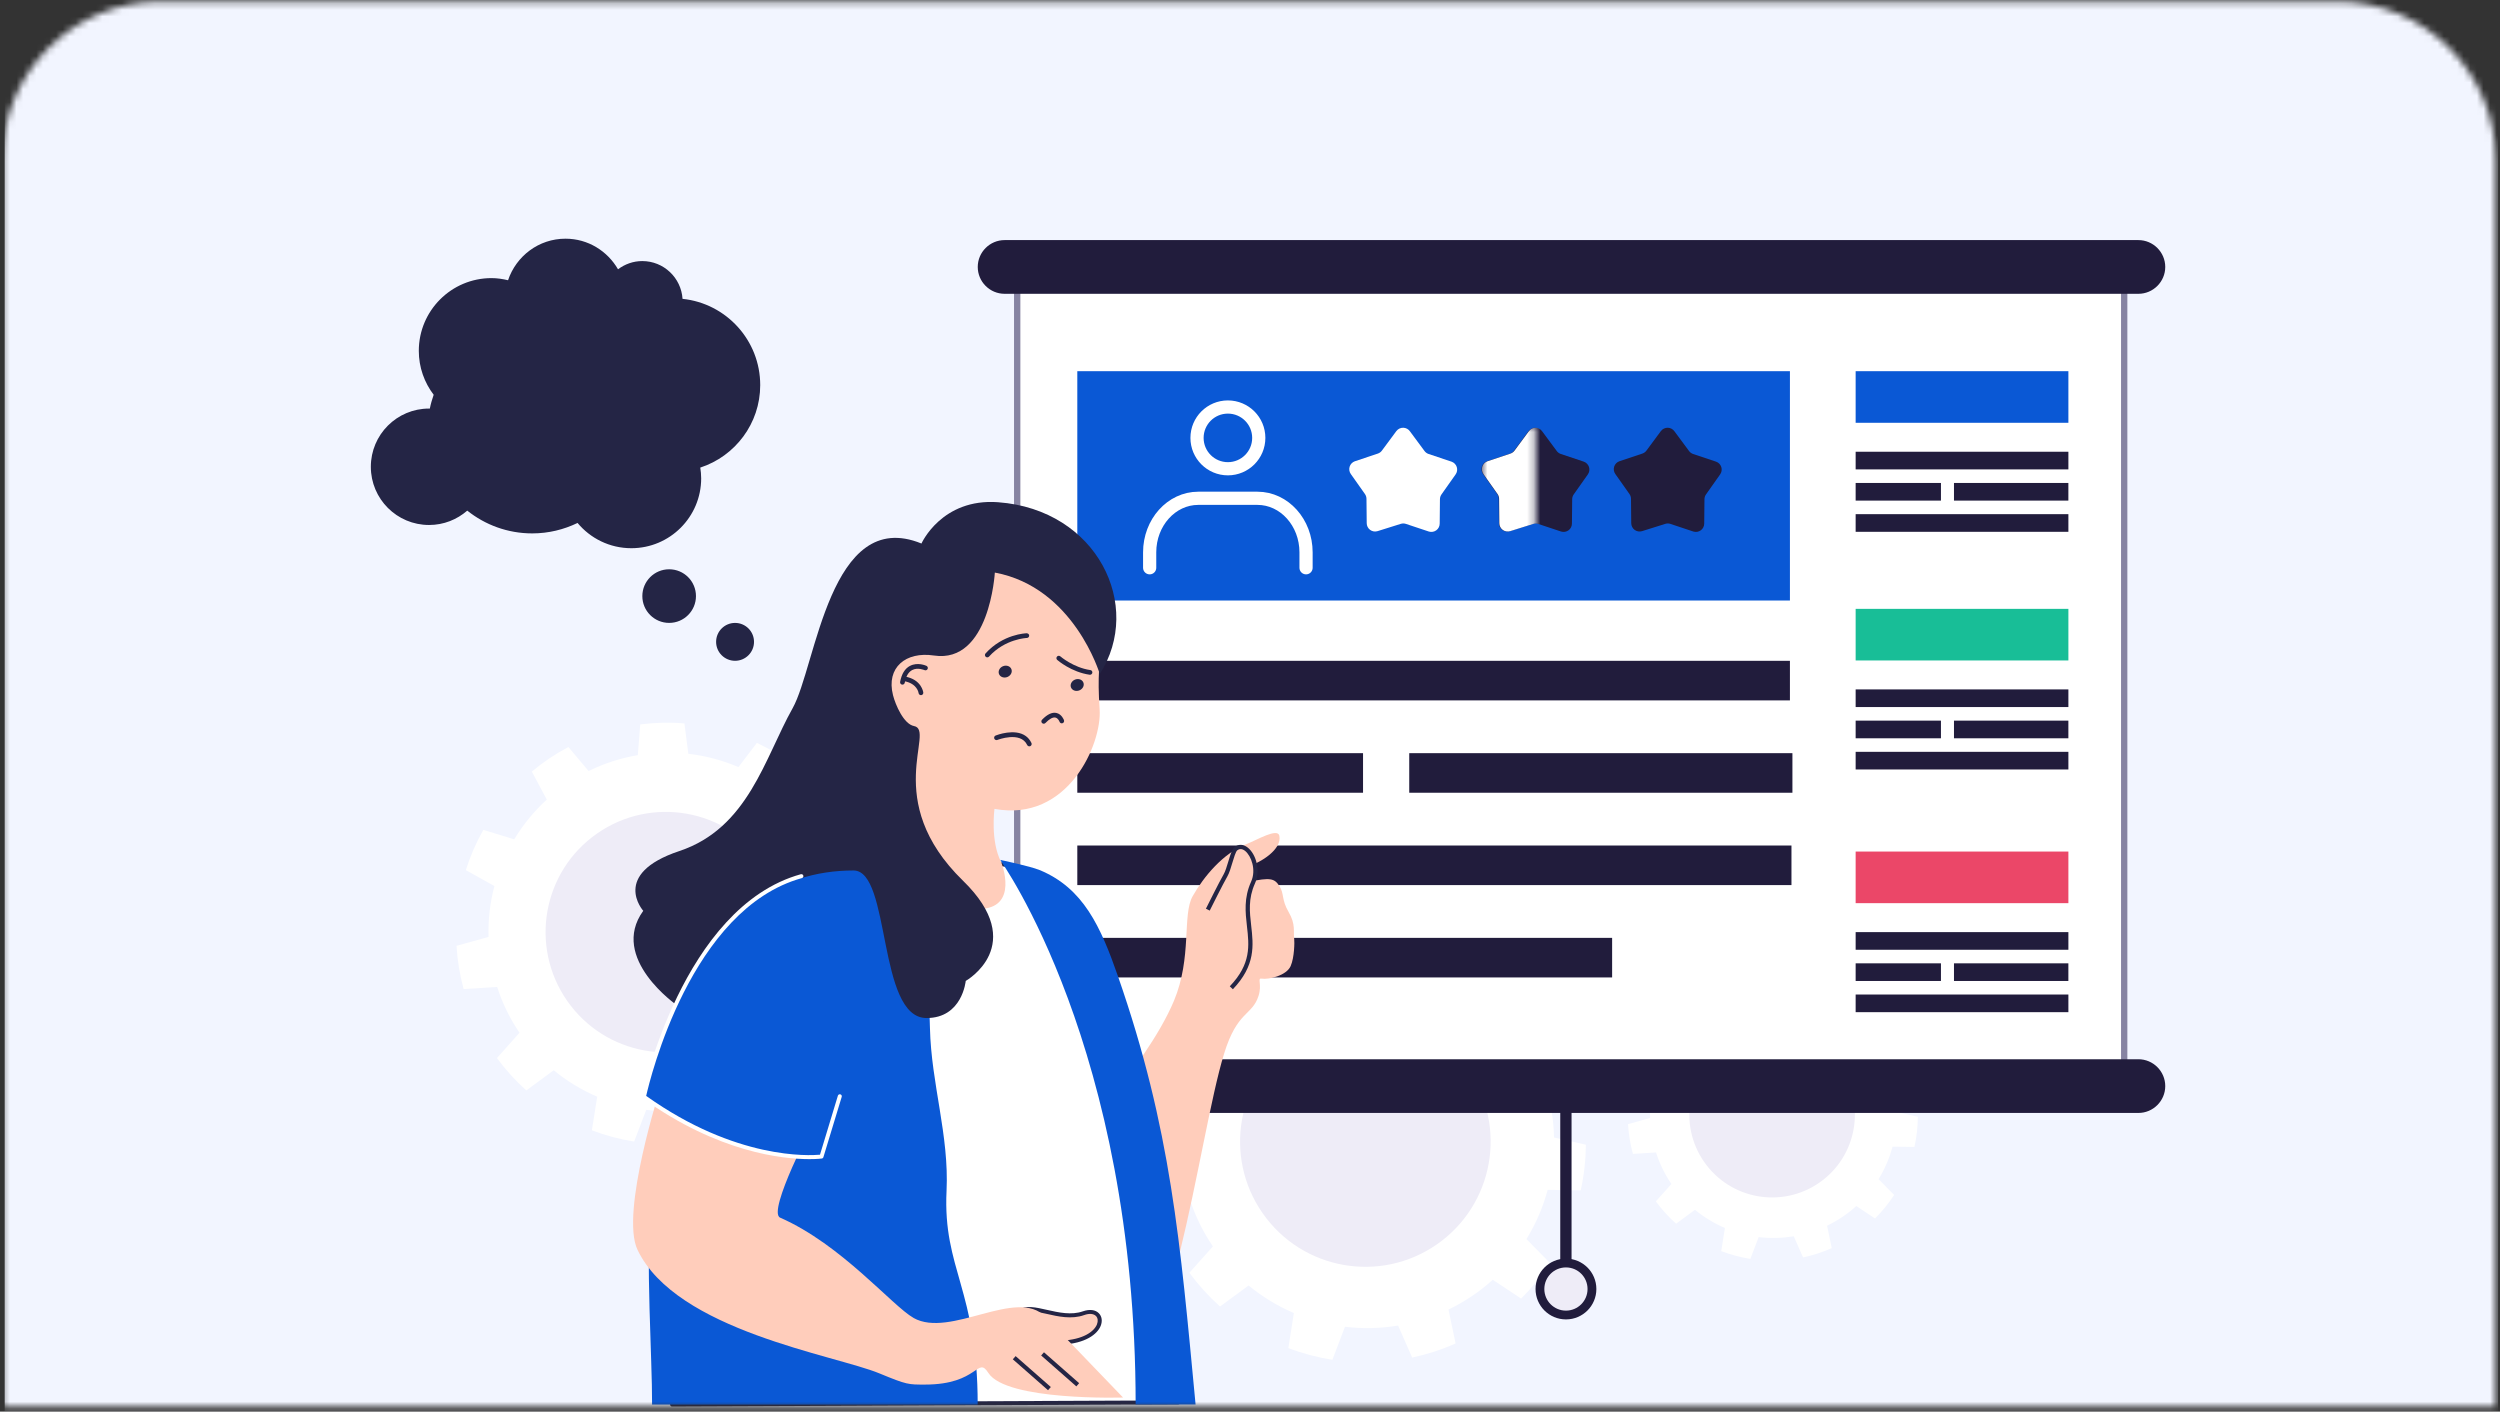
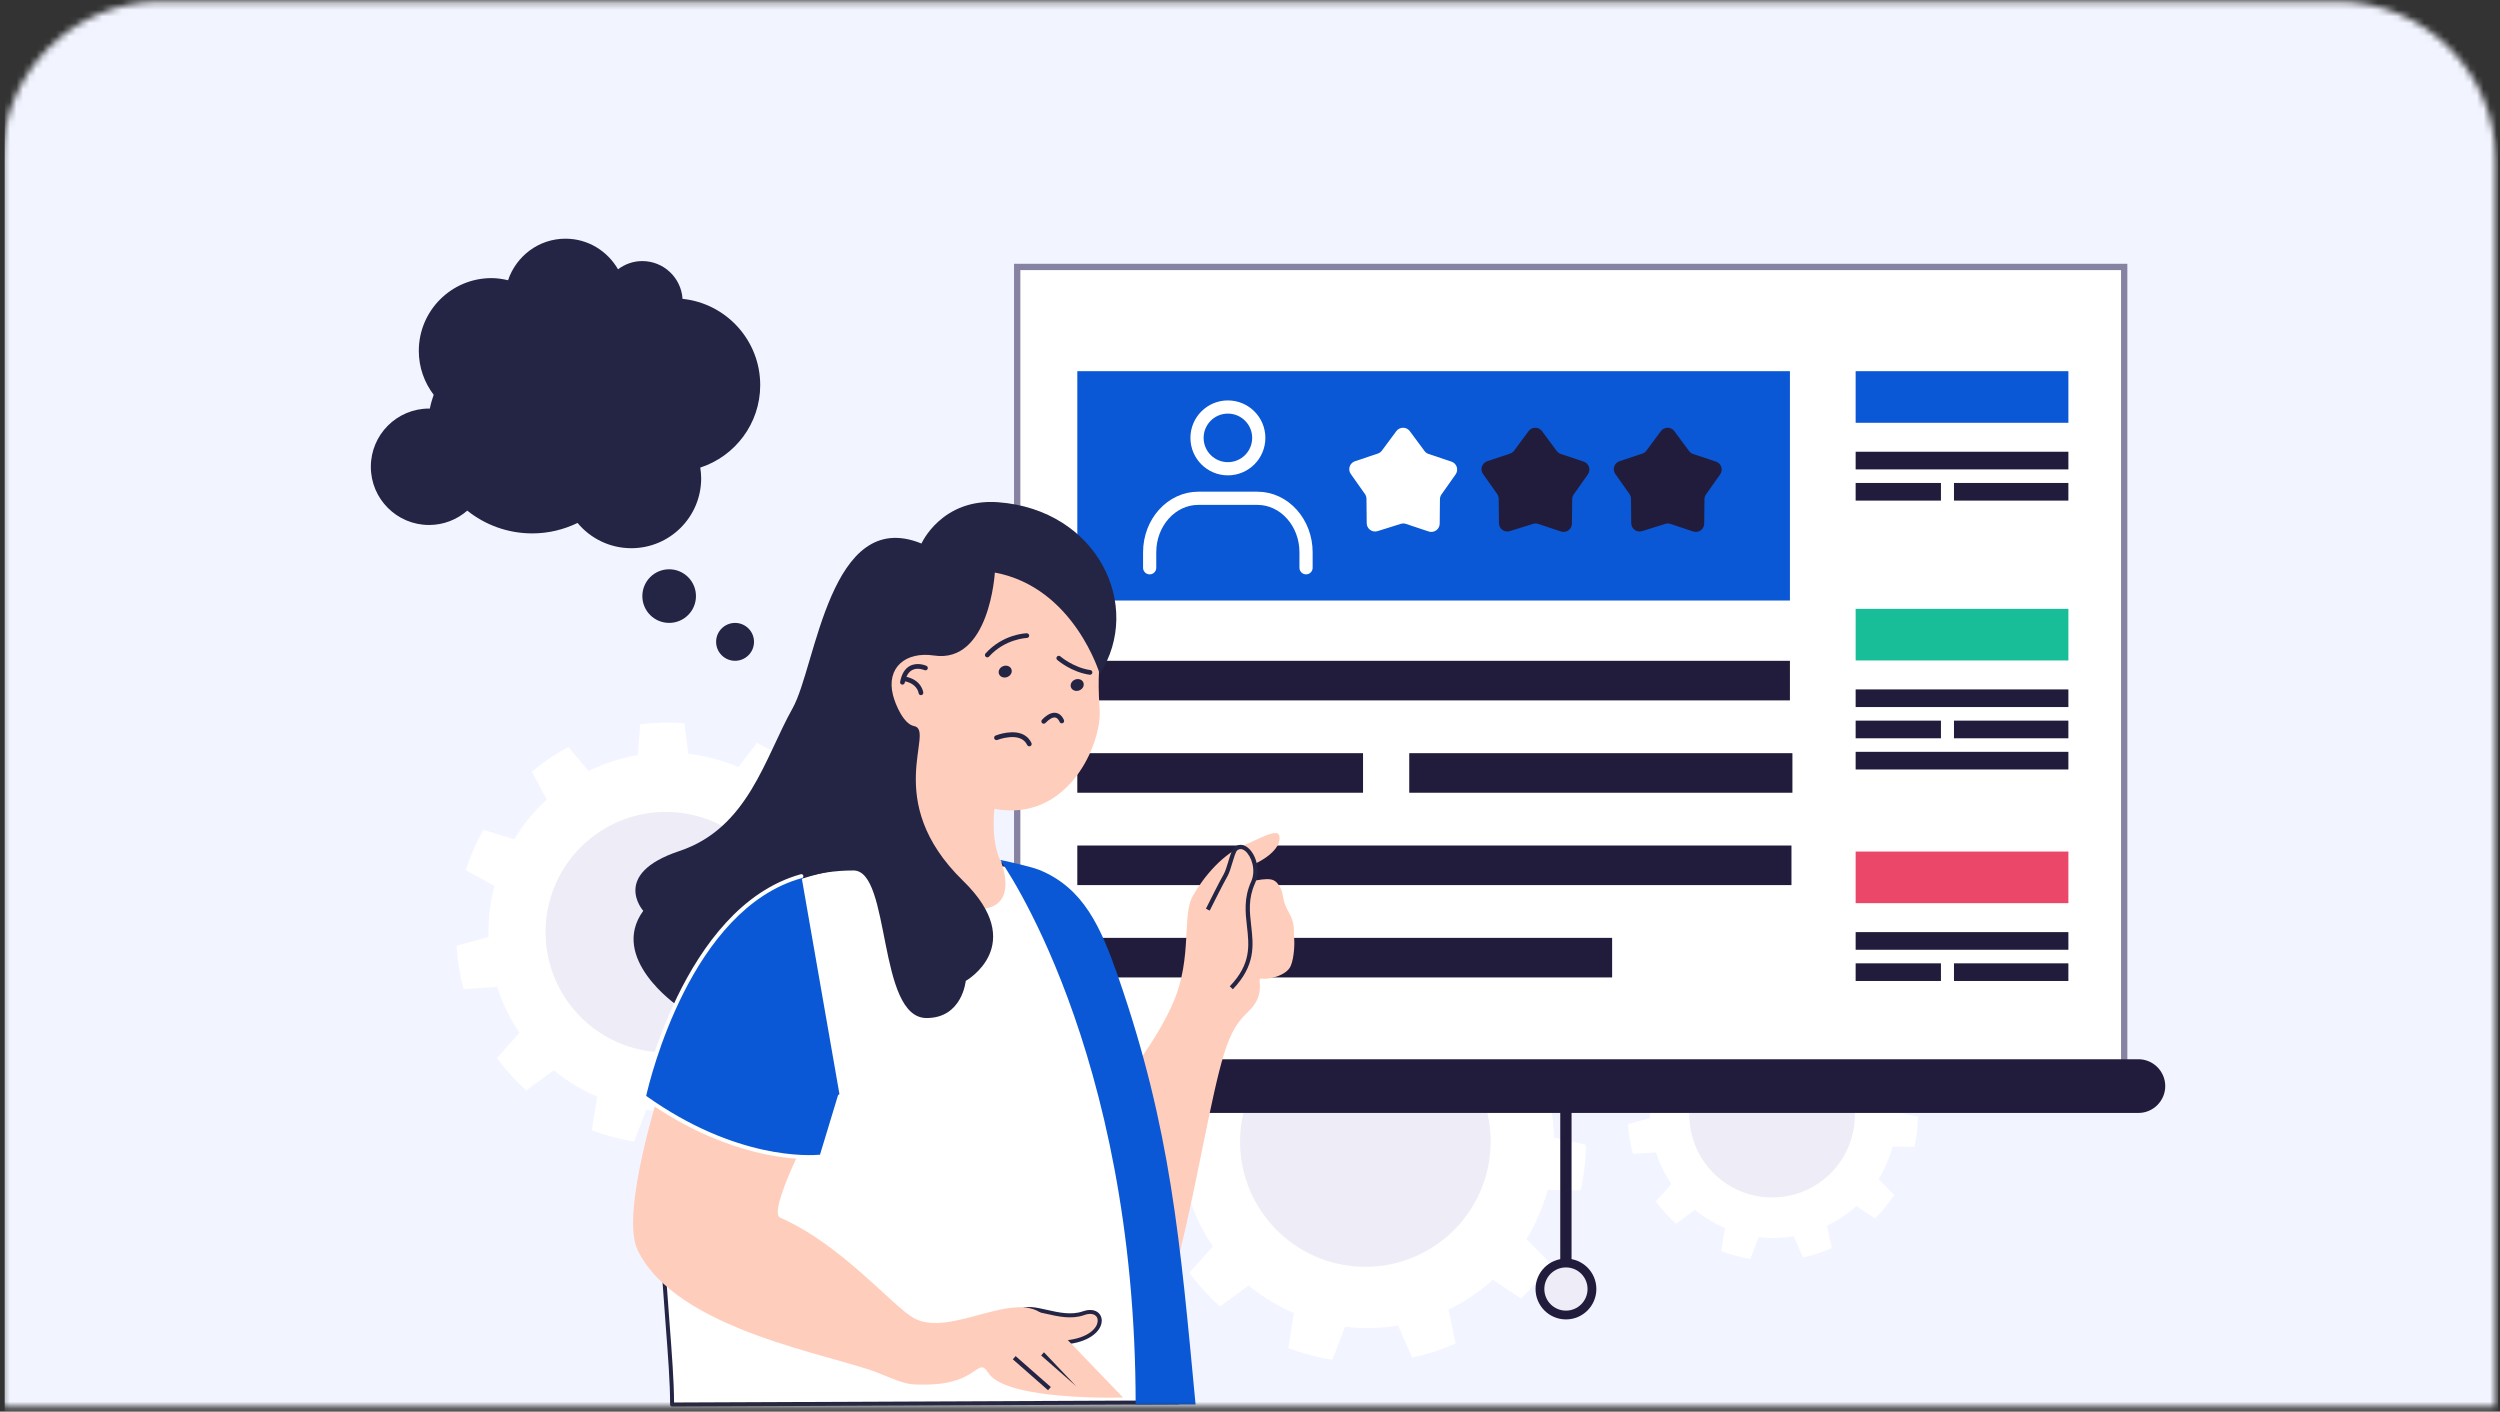
<svg xmlns="http://www.w3.org/2000/svg" width="379" height="214" viewBox="0 0 379 214" fill="none">
  <rect x="0" y="0" width="379" height="214" fill="#333333" stroke="none" />
  <mask id="mask0_248_6546" style="mask-type:alpha" maskUnits="userSpaceOnUse" x="0" y="0" width="379" height="214">
    <path d="M0.336 24.236C0.336 10.982 11.081 0.236 24.336 0.236H354.336C367.591 0.236 378.336 10.982 378.336 24.236V213.236H0.336V24.236Z" fill="#D9D9D9" />
  </mask>
  <g mask="url(#mask0_248_6546)">
    <rect x="0.711" y="-0.092" width="378" height="223.363" fill="#F2F5FF" />
    <path d="M226.295 194.009L230.603 196.867C232.221 195.252 233.684 193.461 234.983 191.48L231.41 187.847C231.43 187.807 231.454 187.777 231.474 187.738C232.906 185.388 233.946 182.912 234.628 180.382L239.636 180.459C240.145 178.166 240.401 175.849 240.421 173.539L235.591 172.446C235.535 169.707 235.08 166.995 234.252 164.399L238.39 161.82C237.599 159.643 236.572 157.536 235.326 155.555L230.779 157.207C229.27 154.97 227.425 152.923 225.265 151.152L227.326 146.801C226.408 146.106 225.448 145.445 224.438 144.827C223.431 144.219 222.404 143.667 221.363 143.168L218.448 146.994C215.879 145.897 213.21 145.199 210.532 144.89L209.917 140.094C207.57 139.895 205.234 139.958 202.941 140.25L202.558 145.106C199.863 145.565 197.241 146.402 194.785 147.622L191.597 143.826C189.557 144.903 187.616 146.203 185.818 147.705L188.184 152.129C186.246 153.894 184.535 155.961 183.099 158.307C183.082 158.347 183.059 158.377 183.036 158.414L178.16 156.908C177 158.962 176.076 161.096 175.395 163.273L179.912 165.782C179.207 168.437 178.904 171.143 178.988 173.818L173.926 175.228C174.065 177.541 174.441 179.824 175.052 182.058L180.347 181.722C181.165 184.274 182.348 186.711 183.877 188.954L180.31 192.952C181.66 194.79 183.215 196.508 184.957 198.067L189.287 194.88C190.311 195.727 191.408 196.505 192.574 197.213C193.734 197.924 194.934 198.536 196.151 199.061L195.313 204.369C197.5 205.203 199.74 205.788 201.99 206.147L203.898 201.138C206.6 201.467 209.305 201.391 211.951 200.955L214.085 205.808C216.345 205.323 218.551 204.611 220.669 203.667L219.592 198.529C222.008 197.366 224.271 195.857 226.302 194.012L226.295 194.009Z" fill="white" />
    <path d="M222.572 162.203C216.577 153.598 204.741 151.481 196.133 157.477C187.525 163.472 185.412 175.311 191.407 183.912C197.403 192.52 209.242 194.638 217.843 188.639C226.451 182.646 228.568 170.808 222.576 162.203H222.572Z" fill="#EEECF7" />
    <path d="M281.41 182.829L284.255 184.72C285.326 183.653 286.293 182.467 287.15 181.161L284.79 178.761C284.804 178.735 284.82 178.715 284.834 178.688C285.781 177.136 286.466 175.497 286.918 173.829L290.228 173.879C290.564 172.363 290.733 170.834 290.746 169.306L287.556 168.581C287.519 166.773 287.217 164.978 286.668 163.263L289.4 161.558C288.878 160.119 288.197 158.727 287.376 157.417L284.372 158.511C283.375 157.032 282.155 155.679 280.729 154.509L282.092 151.634C281.487 151.175 280.852 150.737 280.184 150.331C279.519 149.929 278.841 149.563 278.153 149.234L276.229 151.764C274.531 151.039 272.769 150.577 270.998 150.374L270.592 147.204C269.043 147.071 267.498 147.114 265.982 147.307L265.73 150.517C263.948 150.82 262.217 151.375 260.591 152.179L258.484 149.67C257.135 150.381 255.852 151.239 254.666 152.232L256.228 155.154C254.948 156.32 253.818 157.686 252.867 159.235C252.858 159.262 252.841 159.282 252.828 159.305L249.607 158.311C248.843 159.667 248.231 161.076 247.779 162.515L250.764 164.174C250.298 165.929 250.099 167.717 250.152 169.485L246.809 170.419C246.902 171.948 247.148 173.457 247.553 174.932L251.049 174.71C251.591 176.395 252.372 178.007 253.383 179.489L251.026 182.131C251.917 183.348 252.947 184.481 254.097 185.511L256.959 183.404C257.637 183.966 258.361 184.481 259.132 184.946C259.9 185.415 260.691 185.82 261.495 186.166L260.94 189.672C262.386 190.224 263.865 190.61 265.354 190.849L266.614 187.542C268.399 187.758 270.187 187.708 271.935 187.422L273.344 190.626C274.836 190.307 276.295 189.835 277.695 189.214L276.983 185.817C278.579 185.049 280.078 184.049 281.417 182.832L281.41 182.829Z" fill="white" />
    <path d="M278.949 161.813C274.987 156.126 267.166 154.727 261.48 158.689C255.79 162.65 254.394 170.474 258.356 176.157C262.317 181.844 270.141 183.243 275.824 179.282C281.514 175.323 282.91 167.5 278.952 161.813H278.949Z" fill="#EEECF7" />
    <path d="M119.476 161.415L123.611 164.16C125.163 162.611 126.569 160.889 127.815 158.988L124.385 155.502C124.405 155.465 124.425 155.435 124.448 155.396C125.824 153.139 126.821 150.762 127.476 148.336L132.285 148.409C132.774 146.209 133.02 143.986 133.04 141.769L128.403 140.719C128.35 138.09 127.911 135.487 127.117 132.995L131.085 130.519C130.324 128.428 129.341 126.404 128.144 124.506L123.78 126.092C122.334 123.945 120.56 121.98 118.489 120.279L120.467 116.104C119.586 115.436 118.665 114.801 117.695 114.21C116.728 113.625 115.744 113.096 114.747 112.618L111.948 116.29C109.482 115.237 106.923 114.569 104.351 114.273L103.759 109.67C101.509 109.477 99.266 109.54 97.062 109.819L96.693 114.479C94.104 114.918 91.591 115.725 89.232 116.892L86.171 113.249C84.213 114.283 82.349 115.529 80.624 116.972L82.894 121.216C81.036 122.911 79.391 124.892 78.014 127.145C77.998 127.185 77.978 127.212 77.955 127.248L73.275 125.806C72.162 127.777 71.274 129.824 70.62 131.914L74.954 134.324C74.275 136.873 73.986 139.469 74.066 142.035L69.207 143.387C69.34 145.608 69.702 147.801 70.287 149.942L75.369 149.619C76.153 152.069 77.29 154.408 78.756 156.562L75.336 160.401C76.629 162.166 78.124 163.814 79.793 165.31L83.947 162.249C84.931 163.063 85.981 163.811 87.101 164.489C88.215 165.17 89.365 165.758 90.534 166.26L89.73 171.355C91.827 172.156 93.978 172.718 96.138 173.06L97.969 168.254C100.565 168.57 103.157 168.497 105.7 168.078L107.747 172.735C109.918 172.269 112.035 171.585 114.065 170.681L113.032 165.749C115.352 164.632 117.525 163.183 119.473 161.415H119.476Z" fill="white" />
    <path d="M115.893 130.893C110.137 122.634 98.78 120.603 90.521 126.356C82.258 132.109 80.231 143.473 85.984 151.729C91.737 159.988 103.097 162.022 111.353 156.265C119.616 150.515 121.646 139.152 115.893 130.896V130.893Z" fill="#EEECF7" />
    <path d="M322.036 40.469H154.215V164.654H322.036V40.469Z" fill="white" />
    <path d="M322.508 165.13H153.727V39.99H322.508V165.133V165.13ZM154.687 164.173H321.551V40.947H154.687V164.173Z" fill="#8683A2" />
-     <path d="M324.18 44.541H152.298C150.058 44.541 148.227 42.71 148.227 40.47C148.227 38.23 150.058 36.398 152.298 36.398H324.18C326.42 36.398 328.252 38.23 328.252 40.47C328.252 42.71 326.42 44.541 324.18 44.541Z" fill="#211C3C" />
    <path d="M324.18 168.723H152.298C150.058 168.723 148.227 166.892 148.227 164.651C148.227 162.411 150.058 160.58 152.298 160.58H324.18C326.42 160.58 328.252 162.411 328.252 164.651C328.252 166.892 326.42 168.723 324.18 168.723Z" fill="#211C3C" />
    <path d="M238.247 163.805H236.535V191.105H238.247V163.805Z" fill="#211C3C" />
    <path d="M242.009 195.414C242.009 197.96 239.945 200.024 237.399 200.024C234.853 200.024 232.789 197.96 232.789 195.414C232.789 192.869 234.853 190.805 237.399 190.805C239.945 190.805 242.009 192.869 242.009 195.414Z" fill="#211C3C" />
    <path d="M240.672 195.414C240.672 197.222 239.206 198.691 237.398 198.691C235.59 198.691 234.121 197.226 234.121 195.414C234.121 193.603 235.587 192.141 237.398 192.141C239.21 192.141 240.672 193.606 240.672 195.414Z" fill="#EEECF7" />
    <path d="M313.568 56.272H281.316V64.095H313.568V56.272Z" fill="#0A58D5" />
    <path d="M313.568 68.484H281.316V71.16H313.568V68.484Z" fill="#211C3C" />
-     <path d="M313.568 77.947H281.316V80.623H313.568V77.947Z" fill="#211C3C" />
    <path d="M294.248 73.217H281.316V75.892H294.248V73.217Z" fill="#211C3C" />
    <path d="M313.565 73.217H296.223V75.892H313.565V73.217Z" fill="#211C3C" />
    <path d="M271.352 56.272H163.32V91.039H271.352V56.272Z" fill="#0A58D5" />
    <path d="M186.149 71.064C188.734 71.064 190.83 68.969 190.83 66.384C190.83 63.799 188.734 61.703 186.149 61.703C183.564 61.703 181.469 63.799 181.469 66.384C181.469 68.969 183.564 71.064 186.149 71.064Z" stroke="white" stroke-width="2" stroke-linecap="round" stroke-linejoin="round" />
    <path d="M174.289 86.073V83.732C174.289 79.215 177.589 75.541 181.661 75.541H190.625C194.697 75.541 197.997 79.215 197.997 83.732V86.073" stroke="white" stroke-width="2" stroke-linecap="round" stroke-linejoin="round" />
    <path d="M213.758 65.403L215.954 68.37C216.106 68.577 216.318 68.734 216.561 68.819L220.061 69.99C220.247 70.055 220.414 70.163 220.551 70.305C220.688 70.446 220.789 70.618 220.848 70.805C220.907 70.993 220.921 71.192 220.89 71.386C220.859 71.581 220.783 71.765 220.668 71.925L218.526 74.958C218.378 75.17 218.298 75.422 218.296 75.68L218.259 79.369C218.26 79.568 218.213 79.764 218.124 79.941C218.034 80.119 217.904 80.273 217.744 80.391C217.584 80.509 217.399 80.588 217.203 80.621C217.006 80.654 216.805 80.641 216.615 80.582L213.121 79.417C212.872 79.338 212.605 79.338 212.356 79.417L208.838 80.521C208.648 80.58 208.447 80.594 208.25 80.561C208.054 80.528 207.869 80.449 207.709 80.331C207.549 80.213 207.419 80.058 207.329 79.881C207.24 79.703 207.193 79.507 207.194 79.308L207.157 75.619C207.155 75.361 207.075 75.109 206.927 74.897L204.785 71.864C204.67 71.704 204.594 71.52 204.563 71.326C204.532 71.132 204.546 70.933 204.605 70.745C204.664 70.557 204.766 70.386 204.902 70.244C205.039 70.102 205.206 69.995 205.392 69.929L208.892 68.758C209.135 68.673 209.347 68.517 209.499 68.309L211.695 65.342C211.818 65.183 211.977 65.055 212.159 64.968C212.341 64.882 212.541 64.84 212.742 64.846C212.943 64.852 213.14 64.906 213.317 65.002C213.493 65.099 213.645 65.237 213.758 65.403Z" fill="white" />
    <path d="M233.805 65.403L236.001 68.37C236.153 68.577 236.364 68.734 236.608 68.819L240.108 69.99C240.294 70.055 240.461 70.163 240.598 70.305C240.734 70.446 240.836 70.618 240.895 70.805C240.954 70.993 240.968 71.192 240.937 71.386C240.906 71.581 240.83 71.765 240.715 71.925L238.573 74.958C238.425 75.17 238.345 75.422 238.343 75.68L238.306 79.369C238.307 79.568 238.26 79.764 238.171 79.941C238.081 80.119 237.951 80.273 237.791 80.391C237.631 80.509 237.446 80.588 237.249 80.621C237.053 80.654 236.852 80.641 236.662 80.582L233.168 79.417C232.919 79.338 232.652 79.338 232.403 79.417L228.885 80.521C228.695 80.58 228.494 80.594 228.297 80.561C228.101 80.528 227.916 80.449 227.756 80.331C227.596 80.213 227.466 80.058 227.376 79.881C227.287 79.703 227.24 79.507 227.241 79.308L227.204 75.619C227.202 75.361 227.122 75.109 226.974 74.897L224.832 71.864C224.717 71.704 224.641 71.52 224.61 71.326C224.579 71.132 224.593 70.933 224.652 70.745C224.711 70.557 224.812 70.386 224.949 70.244C225.086 70.102 225.253 69.995 225.439 69.929L228.939 68.758C229.182 68.673 229.394 68.517 229.546 68.309L231.742 65.342C231.865 65.183 232.024 65.055 232.206 64.968C232.388 64.882 232.588 64.84 232.789 64.846C232.99 64.852 233.187 64.906 233.364 65.002C233.54 65.099 233.691 65.237 233.805 65.403Z" fill="#211C3C" />
    <path d="M253.859 65.403L256.056 68.37C256.208 68.577 256.419 68.734 256.662 68.819L260.163 69.99C260.348 70.055 260.516 70.163 260.653 70.305C260.789 70.446 260.891 70.618 260.95 70.805C261.009 70.993 261.023 71.192 260.992 71.386C260.96 71.581 260.884 71.765 260.769 71.925L258.628 74.958C258.48 75.17 258.399 75.422 258.397 75.68L258.361 79.369C258.361 79.568 258.315 79.764 258.225 79.941C258.136 80.119 258.006 80.273 257.846 80.391C257.686 80.509 257.5 80.588 257.304 80.621C257.108 80.654 256.907 80.641 256.717 80.582L253.222 79.417C252.974 79.338 252.707 79.338 252.458 79.417L248.939 80.521C248.749 80.58 248.548 80.594 248.352 80.561C248.156 80.528 247.97 80.449 247.81 80.331C247.65 80.213 247.52 80.058 247.431 79.881C247.341 79.703 247.295 79.507 247.295 79.308L247.259 75.619C247.257 75.361 247.177 75.109 247.028 74.897L244.887 71.864C244.772 71.704 244.696 71.52 244.665 71.326C244.633 71.132 244.648 70.933 244.706 70.745C244.765 70.557 244.867 70.386 245.004 70.244C245.14 70.102 245.308 69.995 245.493 69.929L248.994 68.758C249.237 68.673 249.449 68.517 249.601 68.309L251.797 65.342C251.92 65.183 252.079 65.055 252.261 64.968C252.442 64.882 252.642 64.84 252.844 64.846C253.045 64.852 253.242 64.906 253.418 65.002C253.595 65.099 253.746 65.237 253.859 65.403Z" fill="#211C3C" />
    <mask id="mask1_248_6546" style="mask-type:alpha" maskUnits="userSpaceOnUse" x="224" y="64" width="9" height="18">
      <path d="M232.746 64.59H224.594V81.015H232.746V64.59Z" fill="#0A58D5" />
    </mask>
    <g mask="url(#mask1_248_6546)">
-       <path d="M233.863 65.405L236.06 68.372C236.211 68.579 236.423 68.736 236.666 68.821L240.167 69.991C240.352 70.057 240.52 70.165 240.656 70.307C240.793 70.448 240.895 70.62 240.954 70.808C241.012 70.995 241.027 71.194 240.996 71.388C240.964 71.583 240.888 71.767 240.773 71.927L238.632 74.96C238.484 75.172 238.403 75.424 238.401 75.682L238.365 79.371C238.365 79.57 238.319 79.766 238.229 79.943C238.14 80.121 238.01 80.275 237.85 80.393C237.69 80.511 237.504 80.59 237.308 80.623C237.112 80.656 236.911 80.643 236.721 80.584L233.226 79.419C232.978 79.34 232.711 79.34 232.462 79.419L228.943 80.523C228.753 80.582 228.552 80.596 228.356 80.563C228.16 80.529 227.974 80.451 227.814 80.333C227.654 80.215 227.524 80.06 227.435 79.883C227.345 79.705 227.299 79.509 227.299 79.31L227.263 75.621C227.261 75.363 227.181 75.111 227.032 74.899L224.891 71.866C224.776 71.706 224.7 71.522 224.668 71.328C224.637 71.133 224.652 70.935 224.71 70.747C224.769 70.559 224.871 70.388 225.008 70.246C225.144 70.104 225.312 69.996 225.497 69.931L228.998 68.76C229.241 68.675 229.453 68.519 229.605 68.311L231.801 65.344C231.924 65.185 232.082 65.057 232.264 64.97C232.446 64.884 232.646 64.842 232.847 64.848C233.049 64.854 233.246 64.908 233.422 65.004C233.599 65.101 233.75 65.239 233.863 65.405Z" fill="white" />
-     </g>
+       </g>
    <path d="M271.352 100.18H163.32V106.18H271.352V100.18Z" fill="#211C3C" />
    <path d="M271.586 128.18H163.32V134.18H271.586V128.18Z" fill="#211C3C" />
    <path d="M244.398 142.18H165.539V148.18H244.398V142.18Z" fill="#211C3C" />
    <path d="M206.637 114.18H163.32V120.18H206.637V114.18Z" fill="#211C3C" />
    <path d="M271.731 114.18H213.641V120.18H271.731V114.18Z" fill="#211C3C" />
    <path d="M313.568 92.303H281.316V100.126H313.568V92.303Z" fill="#18BE97" />
    <path d="M313.568 104.514H281.316V107.189H313.568V104.514Z" fill="#211C3C" />
    <path d="M313.568 113.977H281.316V116.652H313.568V113.977Z" fill="#211C3C" />
    <path d="M294.248 109.248H281.316V111.924H294.248V109.248Z" fill="#211C3C" />
    <path d="M313.565 109.248H296.223V111.924H313.565V109.248Z" fill="#211C3C" />
    <path d="M313.568 129.096H281.316V136.919H313.568V129.096Z" fill="#EB4768" />
    <path d="M313.568 141.309H281.316V143.984H313.568V141.309Z" fill="#211C3C" />
-     <path d="M313.568 150.77H281.316V153.445H313.568V150.77Z" fill="#211C3C" />
    <path d="M294.248 146.041H281.316V148.716H294.248V146.041Z" fill="#211C3C" />
    <path d="M313.565 146.041H296.223V148.716H313.565V146.041Z" fill="#211C3C" />
    <path d="M101.444 86.303C103.69 86.303 105.508 88.124 105.508 90.368C105.508 92.611 103.69 94.432 101.444 94.432C99.197 94.432 97.379 92.614 97.379 90.368C97.379 88.121 99.2 86.303 101.444 86.303Z" fill="#242545" />
    <path d="M111.437 94.434C113.023 94.434 114.309 95.72 114.309 97.305C114.309 98.891 113.023 100.177 111.437 100.177C109.852 100.177 108.562 98.891 108.562 97.305C108.562 95.72 109.849 94.434 111.437 94.434Z" fill="#242545" />
    <path d="M103.473 45.306C103.267 42.108 100.615 39.579 97.365 39.579C95.982 39.579 94.719 40.054 93.692 40.825C92.097 38.067 89.149 36.185 85.729 36.185C81.664 36.185 78.251 38.834 77.021 42.484C76.213 42.294 75.382 42.161 74.518 42.161C68.426 42.161 63.491 47.1 63.491 53.189C63.491 55.695 64.335 57.998 65.744 59.849C65.508 60.531 65.302 61.225 65.162 61.943C65.119 61.943 65.086 61.937 65.046 61.937C60.17 61.937 56.219 65.888 56.219 70.764C56.219 75.64 60.17 79.588 65.046 79.588C67.263 79.588 69.284 78.764 70.836 77.411C73.541 79.568 76.961 80.864 80.687 80.864C83.153 80.864 85.476 80.283 87.557 79.279C89.501 81.616 92.433 83.108 95.71 83.108C101.559 83.108 106.298 78.365 106.298 72.516C106.298 71.957 106.242 71.419 106.162 70.887C111.43 69.169 115.249 64.223 115.249 58.384C115.249 51.587 110.094 45.997 103.48 45.306H103.473Z" fill="#242545" />
    <path d="M195.352 138.254C194.239 136.366 194.717 135.475 193.946 134.309C193.178 133.146 192.587 133.006 189.253 133.691C186.943 134.169 185.654 135.379 185.654 135.379C185.654 135.379 186.91 131.986 189.13 131.357C191.168 130.779 194.388 128.725 193.946 126.691C193.684 125.471 190.503 127.366 189.114 127.898C185.395 129.307 182.44 132.986 180.815 135.848C179.193 138.706 180.752 145.114 177.96 151.751C173.656 161.971 161.066 174.74 154.406 184.877C150.972 190.095 159.7 213.686 167.467 212.081C177.604 209.983 181.612 172.636 185.564 159.764C187.575 153.193 189.818 154.008 190.792 150.98C191.357 149.228 190.559 148.251 191.251 148.361C192.361 148.534 195.016 147.899 195.655 146.473C196.239 145.167 196.259 142.751 196.203 142.375C196.043 141.285 196.469 140.135 195.349 138.254H195.352Z" fill="#FFCDBB" />
    <path d="M187.377 128.661C186.809 129.1 186.4 131.672 185.785 132.719C185.174 133.763 183.113 137.91 183.113 137.91L186.676 149.749C192.416 143.74 187.371 139.529 189.963 133.803C191.193 131.084 189.029 127.388 187.377 128.664V128.661Z" fill="#FFCDBB" />
    <path d="M187.174 128.402C186.798 128.692 186.565 129.426 186.213 130.603C185.99 131.344 185.761 132.115 185.502 132.554C184.89 133.594 182.903 137.592 182.816 137.762L183.395 138.047C183.415 138.008 185.459 133.903 186.06 132.879C186.356 132.374 186.599 131.566 186.828 130.789C187.044 130.074 187.336 129.09 187.566 128.914C187.928 128.635 188.327 128.658 188.756 128.997C189.683 129.735 190.481 131.866 189.666 133.667C188.553 136.126 188.799 138.313 189.038 140.427C189.374 143.358 189.69 146.124 186.436 149.527L186.904 149.972C190.364 146.35 190.019 143.302 189.683 140.354C189.44 138.234 189.214 136.233 190.251 133.933C191.152 131.949 190.398 129.473 189.158 128.492C188.5 127.974 187.775 127.94 187.174 128.402Z" fill="#242545" />
    <path d="M141.629 130.465C122.253 130.465 113.608 134.862 108.629 141.954C94.896 161.53 101.942 198.213 101.892 212.93L178.63 212.6C177.986 187.584 175.234 170.6 167.201 147.505C163.176 135.935 164.189 130.465 141.629 130.465Z" fill="white" />
    <path d="M166.31 143.847C163.405 134.734 161.953 130.164 141.626 130.164C124.037 130.164 114.093 133.637 108.376 141.783C97.571 157.188 99.572 183.331 100.898 200.631C101.274 205.52 101.6 209.741 101.586 212.931C101.586 213.011 101.62 213.087 101.676 213.144C101.733 213.204 101.809 213.234 101.889 213.234L178.624 212.905C178.707 212.905 178.783 212.871 178.84 212.812C178.899 212.755 178.929 212.675 178.926 212.592C178.265 186.858 175.267 169.798 167.48 147.403C167.041 146.147 166.662 144.961 166.31 143.847ZM102.188 212.625C102.178 209.448 101.866 205.33 101.503 200.584C100.184 183.368 98.193 157.354 108.872 142.129C114.462 134.166 124.253 130.766 141.622 130.766C161.504 130.766 162.83 134.923 165.731 144.03C166.09 145.15 166.469 146.34 166.908 147.606C174.642 169.844 177.637 186.808 178.315 212.3L102.188 212.625Z" fill="#242545" />
-     <path d="M143.497 180.543C143.903 172.104 141.177 164.31 140.981 155.865C140.828 149.062 140.423 143.179 136.385 137.459C134.853 135.285 134.577 132.59 135.178 130.051C119.847 131.407 113.017 135.691 108.62 141.959C94.883 161.535 98.905 198.221 98.855 212.934H148.217C148.217 195.462 142.926 192.434 143.497 180.543Z" fill="#0A58D5" />
    <path d="M157.586 131.895C156.164 131.307 151.617 130.359 151.617 130.359C151.617 130.359 172.164 158.826 172.164 212.93H181.25C178.904 188.18 177.534 171.156 169.505 148.057C166.849 140.433 164.234 134.637 157.59 131.892L157.586 131.895Z" fill="#0A58D5" />
    <path d="M148.536 84.945C142.232 87.394 140.992 99.05 140.992 99.05C137.761 98.449 135.289 100.15 135.069 103.427C134.773 107.884 138.22 110.314 138.22 110.314C136.013 122.189 133.035 129.903 133.035 129.903C133.035 129.903 138.406 137.803 148.304 137.803C154.645 137.803 151.78 130.701 151.78 130.701C150.112 127.527 150.76 122.624 150.76 122.624C161.937 124.702 167.065 112.76 166.706 107.545C166.347 102.331 166.706 100.406 167.039 97.588C167.973 89.452 154.835 82.492 148.53 84.942L148.536 84.945Z" fill="#FFCDBB" />
    <path d="M155.662 96.002C155.512 96.002 152.046 96.128 149.407 99.06C149.277 99.206 149.287 99.432 149.434 99.565C149.503 99.628 149.586 99.658 149.673 99.658C149.769 99.658 149.872 99.618 149.939 99.538C152.365 96.846 155.645 96.716 155.675 96.716C155.875 96.71 156.031 96.547 156.024 96.351C156.024 96.151 155.845 96.019 155.662 96.002Z" fill="#242545" />
    <path d="M165.298 101.584C162.722 101.208 160.765 99.52 160.745 99.503C160.595 99.377 160.372 99.387 160.243 99.54C160.11 99.686 160.126 99.912 160.273 100.042C160.362 100.118 162.406 101.889 165.195 102.292C165.212 102.292 165.231 102.292 165.245 102.292C165.418 102.292 165.574 102.165 165.6 101.986C165.63 101.79 165.491 101.61 165.298 101.58V101.584Z" fill="#242545" />
    <path d="M160.156 108.085C159.504 107.939 158.77 108.285 157.972 109.112C157.833 109.255 157.839 109.481 157.982 109.618C158.049 109.681 158.142 109.717 158.231 109.717C158.321 109.717 158.418 109.681 158.487 109.608C159.089 108.983 159.617 108.694 160 108.783C160.425 108.873 160.628 109.411 160.628 109.421C160.694 109.604 160.897 109.704 161.08 109.641C161.269 109.574 161.366 109.372 161.302 109.185C161.289 109.146 160.973 108.265 160.156 108.085Z" fill="#242545" />
    <path d="M152.056 100.997C151.541 101.203 151.269 101.738 151.451 102.19C151.634 102.639 152.199 102.839 152.718 102.633C153.236 102.423 153.509 101.888 153.326 101.439C153.143 100.987 152.578 100.788 152.056 100.997Z" fill="#242545" />
    <path d="M162.974 103.027C162.455 103.233 162.183 103.768 162.365 104.22C162.545 104.669 163.113 104.868 163.632 104.662C164.15 104.453 164.423 103.918 164.237 103.469C164.057 103.017 163.492 102.821 162.974 103.027Z" fill="#242545" />
    <path d="M155.72 112.939C154.713 110.807 151.237 112.162 151.201 112.177C151.016 112.251 150.811 112.159 150.735 111.976C150.662 111.794 150.75 111.583 150.933 111.507C151.072 111.452 153.848 110.369 155.52 111.591C155.855 111.836 156.149 112.178 156.367 112.634C156.45 112.813 156.376 113.027 156.197 113.114C156.017 113.197 155.808 113.123 155.718 112.942L155.72 112.939Z" fill="#242545" />
    <path d="M137.968 100.94C137.19 101.342 136.685 102.16 136.459 103.37C136.423 103.566 136.552 103.752 136.742 103.785C136.765 103.792 136.788 103.792 136.808 103.792C136.978 103.792 137.127 103.672 137.161 103.499C137.34 102.522 137.722 101.874 138.291 101.578C139.131 101.136 140.142 101.591 140.155 101.591C140.331 101.674 140.547 101.591 140.627 101.415C140.71 101.236 140.627 101.023 140.451 100.943C140.398 100.917 139.118 100.342 137.968 100.943V100.94Z" fill="#242545" />
    <path d="M137.19 102.56C137.001 102.527 136.805 102.656 136.775 102.849C136.741 103.045 136.871 103.231 137.064 103.264C139.041 103.617 139.251 104.996 139.261 105.073C139.281 105.252 139.437 105.385 139.616 105.385C139.63 105.385 139.643 105.385 139.656 105.385C139.852 105.365 139.995 105.182 139.972 104.989C139.959 104.91 139.716 103.012 137.19 102.563V102.56Z" fill="#242545" />
    <path d="M151.33 76.138C142.755 75.496 139.694 82.399 139.694 82.399C125.765 76.703 123.728 101.011 120.165 107.36C115.924 114.917 113.435 125.536 102.979 129.023C92.526 132.506 97.518 138.079 97.518 138.079C92.293 145.282 102.663 152.427 102.663 152.427C102.663 152.427 107.662 141.875 113.295 137.481C118.294 133.576 123.698 131.964 129.395 131.964C135.091 131.964 132.977 154.335 140.469 154.335C145.893 154.335 146.405 148.708 146.405 148.708C146.405 148.708 156.023 143.284 145.989 133.516C133.473 121.325 141.938 110.693 138.561 110.068C137.019 109.782 135.756 106.881 135.38 105.389C134.313 101.191 137.315 98.735 141.585 99.376C150.027 100.649 150.818 86.803 150.818 86.803C162.823 89.037 166.725 102.181 166.725 102.181C173.376 91.838 166.343 77.258 151.334 76.141L151.33 76.138Z" fill="#242545" />
    <path d="M164.274 199.082C160.734 200.341 156.633 197.483 154.609 198.809C152.95 199.893 153.765 203.884 160.96 203.542C168.159 203.2 167.82 197.829 164.27 199.082H164.274Z" fill="#FFCDBB" />
    <path d="M164.169 198.795C162.418 199.413 160.467 198.971 158.748 198.582C157.02 198.187 155.518 197.848 154.441 198.556C153.69 199.048 153.391 200.012 153.697 200.956C153.926 201.663 155.053 203.867 160.085 203.867C160.367 203.867 160.663 203.857 160.975 203.844C164.555 203.674 166.366 202.262 166.868 200.992C167.15 200.277 167.051 199.57 166.599 199.101C166.07 198.549 165.183 198.443 164.173 198.795H164.169ZM166.303 200.769C165.868 201.86 164.232 203.083 160.942 203.239C156.698 203.408 154.704 202.095 154.272 200.763C154.052 200.085 154.255 199.4 154.77 199.061C155.112 198.835 155.535 198.749 156.02 198.749C156.761 198.749 157.645 198.948 158.612 199.171C160.41 199.583 162.451 200.048 164.369 199.363C165.14 199.088 165.798 199.144 166.157 199.516C166.439 199.809 166.492 200.277 166.3 200.766L166.303 200.769Z" fill="#242545" />
    <path d="M138.493 199.795C135.226 197.947 127.621 188.704 118.265 184.593C116.248 183.706 123.437 170.019 123.437 170.019C114.443 163.505 100.175 164.745 100.175 164.745C100.175 164.745 93.967 183.872 96.649 189.475C102.512 201.756 126.604 205.422 133.315 208.204C137.532 209.949 137.695 209.902 140.244 209.902C148.377 209.902 148.151 205.498 149.836 208.137C152.568 212.411 170.256 211.866 170.256 211.866C170.256 211.866 162.785 204.116 158.468 199.612C154.154 195.109 144.053 202.949 138.489 199.798L138.493 199.795Z" fill="#FFCDBB" />
    <path d="M97.621 166.271C112.637 177.043 124.542 175.335 124.542 175.335L127.317 166.195L121.494 132.826C103.517 137.802 97.621 166.275 97.621 166.275V166.271Z" fill="#0A58D5" />
    <path d="M127.404 165.903C127.258 165.853 127.075 165.943 127.025 166.102L124.31 175.053C122.741 175.195 111.601 175.854 97.961 166.139C98.522 163.643 104.747 137.772 121.575 133.116C121.738 133.072 121.831 132.903 121.784 132.743C121.741 132.581 121.581 132.497 121.412 132.531C103.465 137.503 97.382 165.923 97.323 166.209C97.299 166.328 97.343 166.448 97.445 166.514C108.928 174.753 118.72 175.724 122.691 175.724C123.885 175.724 124.553 175.638 124.583 175.631C124.699 175.618 124.795 175.534 124.829 175.421L127.604 166.282C127.654 166.122 127.564 165.949 127.404 165.903Z" fill="white" />
-     <path d="M158.265 205.006L157.84 205.49L163.173 210.176L163.599 209.691L158.265 205.006Z" fill="#242545" />
+     <path d="M158.265 205.006L157.84 205.49L163.173 210.176L158.265 205.006Z" fill="#242545" />
    <path d="M153.968 205.586L153.543 206.07L158.88 210.757L159.305 210.273L153.968 205.586Z" fill="#242545" />
  </g>
</svg>